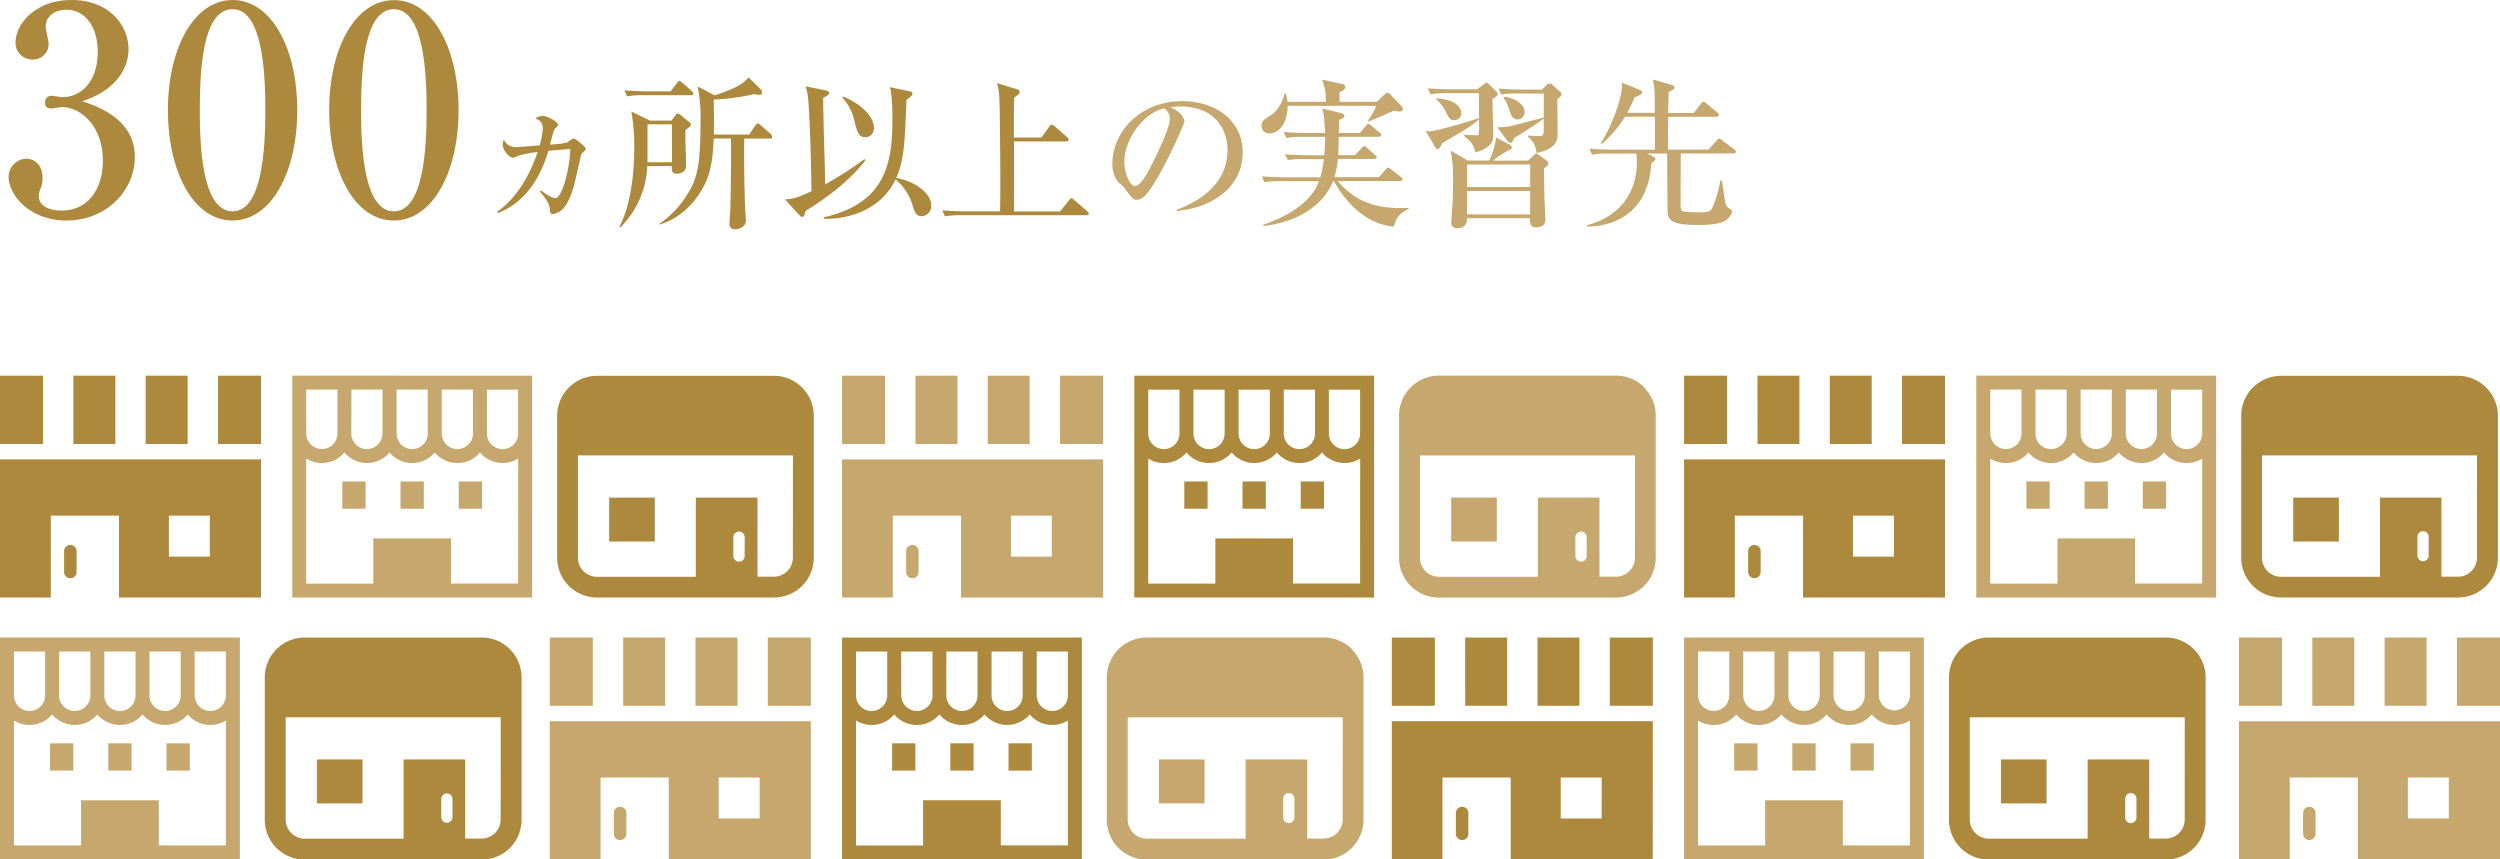
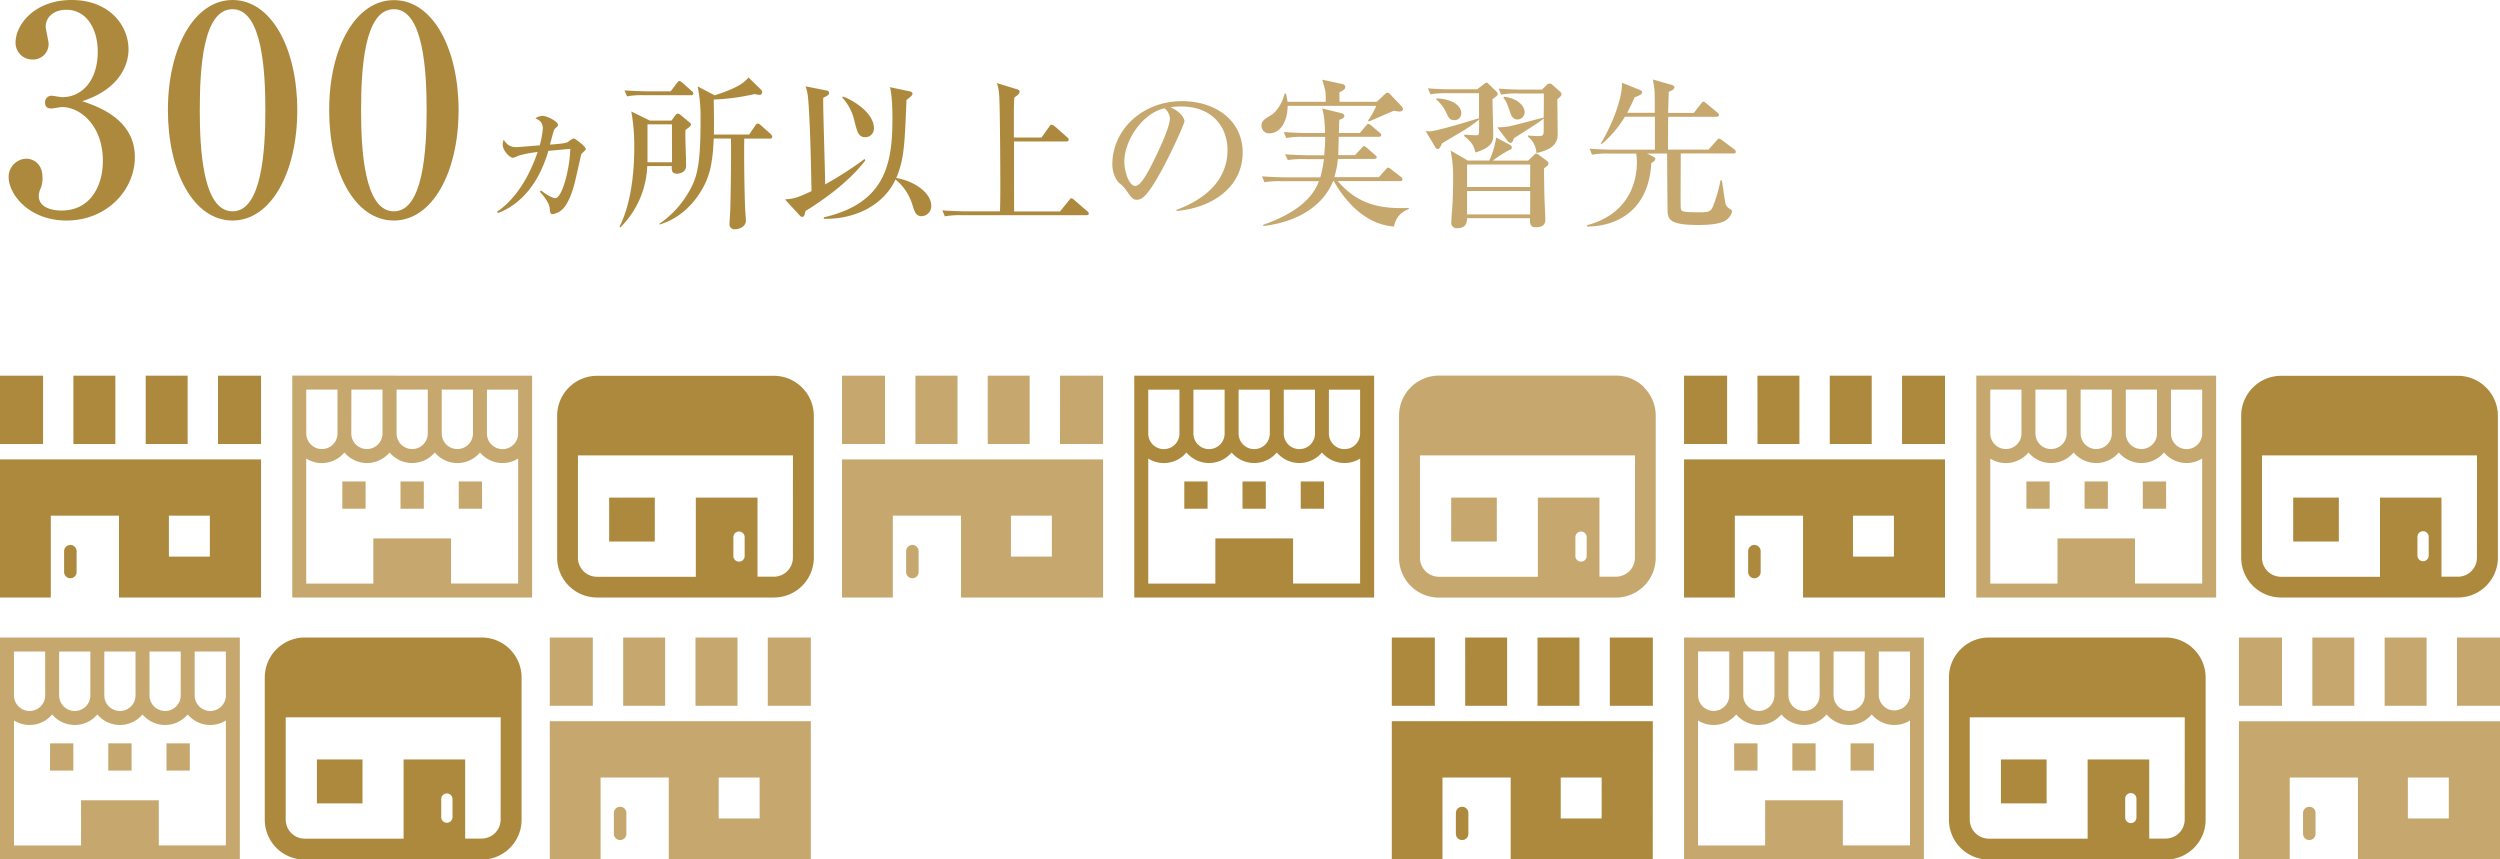
<svg xmlns="http://www.w3.org/2000/svg" viewBox="0 0 1000 343.78">
  <defs>
    <style>.cls-1{fill:#ad893d;}.cls-2{fill:#c6a86f;}</style>
  </defs>
  <g id="レイヤー_2" data-name="レイヤー 2">
    <g id="text">
      <path class="cls-1" d="M53.94,62.79c0,13.34-11.27,25.42-27.37,25.42-14.84,0-23.12-10.35-23.12-17.48a7.26,7.26,0,0,1,7.13-7.25C13,63.48,17,65.21,17,71a10.76,10.76,0,0,1-.69,4.25,7.79,7.79,0,0,0-.8,3.11c0,4.83,5.63,5.86,9.08,5.86,11.62,0,16.56-9.89,16.56-19.89,0-13.92-8.85-21.51-16.44-21.51-.58,0-3.45.58-4.14.58-1.5,0-2.54-.58-2.54-2.3A2.57,2.57,0,0,1,20.7,38.3c.58,0,3.57.57,4.14.57,8.05,0,14.26-6.78,14.26-18.17,0-9.31-4.6-16.79-12.53-16.79-5.18,0-8.29,3-8.29,6.79,0,1,1.16,5.75,1.16,6.78A6.19,6.19,0,0,1,13,23.81a6.69,6.69,0,0,1-6.78-6.67C6.21,9.55,14.14,0,28.64,0,43.7,0,51.41,10.12,51.41,19.78c0,5.75-3.22,15.76-18.52,20.7C39.45,42.67,53.94,47.84,53.94,62.79Z" />
      <path class="cls-1" d="M118.91,44.05c0,25.07-10.58,44.16-25.87,44.16-15.76,0-25.88-19.67-25.88-44.16C67.16,18.86,77.86,0,93,0,108.68,0,118.91,19.55,118.91,44.05Zm-39,0c0,15.29,1.16,40.48,13.12,40.48,11.73,0,13.11-24.38,13.11-40.48C106.15,29,105,3.68,93,3.68S79.92,28.18,79.92,44.05Z" />
      <path class="cls-1" d="M183.43,44.05c0,25.07-10.58,44.16-25.88,44.16-15.76,0-25.88-19.67-25.88-44.16,0-25.19,10.7-44,25.88-44C173.19,0,183.43,19.55,183.43,44.05Zm-39,0c0,15.29,1.15,40.48,13.11,40.48,11.73,0,13.11-24.38,13.11-40.48,0-15.07-1.15-40.37-13.11-40.37S144.44,28.18,144.44,44.05Z" />
      <path class="cls-1" d="M216.46,76.21c1.69,1.36,4.36,3.05,5.66,3.05,2.6,0,5.72-11,6-19.69-1,.06-1.75.13-8.77.78-4.43,15.14-12.75,22.1-20.22,24.89l-.26-.58c3.9-2.6,11.24-9.23,16.18-23.86a43.28,43.28,0,0,0-7.73,1.5,14.38,14.38,0,0,1-2.08.84c-1.3,0-4.16-2.86-4.16-5.33a5.11,5.11,0,0,1,.39-1.88c1.17,1.62,2.14,2.92,5.26,2.92.46,0,8.19-.65,9.17-.71a36.58,36.58,0,0,0,1.23-6.7c0-2.79-1.75-3.57-3-4.09a5.44,5.44,0,0,1,2.86-1c1.88,0,6.24,2.27,6.24,3.64,0,.39-.59.84-1.17,1.43s-.59.91-2.08,6.43c1.49-.13,6.3-.39,7.28-1.1a7,7,0,0,1,2.14-1.37c.78,0,4.94,3.32,4.94,4.23,0,.45-1.69,1.75-1.82,2.08s-2.27,10.14-2.79,12c-.39,1.56-2.08,7.67-4.94,10.21a7.69,7.69,0,0,1-3.64,1.75c-1,0-1.11-.52-1.24-2.14-.13-2.15-2.21-4.94-4-6.83Z" />
      <path class="cls-1" d="M274.18,52c-.13,4,.26,10.4.26,14.36,0,2.86-3.12,3.12-3.64,3.12-2.21,0-2.15-1.56-2.08-3.05H258.9A36.48,36.48,0,0,1,248.11,91l-.32-.32c3.7-7.15,5.91-18.27,5.91-31.53a78.16,78.16,0,0,0-1.17-14.56l7.41,3.64h8.65l1.49-2c.39-.52.59-.78,1-.78a2.34,2.34,0,0,1,1.43.78l3,2.47c.64.58.84.65.84,1C276.39,50.4,276.13,50.53,274.18,52Zm2.14-13.91H257.8a33.06,33.06,0,0,0-7,.45l-1-2.4c4,.32,8.51.39,9.23.39h9.23l2.53-3.32c.46-.58.72-.84,1-.84s1,.58,1.17.71l3.71,3.32a1.22,1.22,0,0,1,.65,1C277.3,38,276.78,38.12,276.32,38.12Zm-7.54,11.63H259V64.9h9.81Zm39.14,5.72H297.71c-.13,5.33,0,19.57.33,27.56,0,.72.32,4.36.32,5.2,0,2.6-2.86,3.51-4.35,3.51a2,2,0,0,1-2.21-2.21c0-.84.32-5.07.32-6,.2-6.89.39-21.45.26-28.08h-6.89c-.39,10.08-1.75,14.43-3.51,18.14-3.7,7.6-10,13.84-18.14,16.25l-.13-.26a38.58,38.58,0,0,0,10.66-10.92c4.55-7,5.86-11.83,5.86-31.27a60.16,60.16,0,0,0-1.18-12.8l6.83,3.57c7-2.27,11.31-4.29,13.52-7.15l4.81,4.68a1.77,1.77,0,0,1,.65,1.37c0,.13-.06.91-1.1.91a6.52,6.52,0,0,1-1.82-.33,89,89,0,0,1-16.45,2.21c.13,7.93.13,8.78.07,14h14.1l2.47-3.64c.26-.39.59-.78,1-.78s1,.52,1.17.65l4,3.58c.19.26.58.58.58,1C308.89,55.41,308.31,55.47,307.92,55.47Z" />
      <path class="cls-1" d="M346.13,64.18C340.55,71.46,332,78.35,322.21,84.4c-.52,2-.58,2.34-1.36,2.34a1.31,1.31,0,0,1-1-.59L314,79.78c3.71-.39,4.29-.39,10.6-3.31-.26-14-.46-22.88-1.11-33.93-.19-2.73-.39-6-1.3-8l8.32,1.63c.39.06,1.11.26,1.11,1s-.26.85-2.34,2c-.07,5.52.78,29.64.78,34.58A139.82,139.82,0,0,0,345.81,63.6ZM364,36.56c.52.13,1,.39,1,.91s-.26.84-2.41,2.53c-.71,18.14-1,24-4.09,31.2,6.82,1.11,14,5.72,14,11.12a4,4,0,0,1-3.77,4.16c-2.4,0-2.86-1.69-3.83-4.75a20.92,20.92,0,0,0-6.7-9.94c-5.13,11-17.16,16-28.67,15.73v-.59c25-5.72,27.44-22,27.44-39.58,0-3.51-.13-9.36-1-12.48Zm-26.72,2.08c5.2,2,12.29,7,12.29,12.61a3.45,3.45,0,0,1-3.39,3.64c-2.79,0-3.25-2-4.35-6.24A20.43,20.43,0,0,0,336.9,39Z" />
      <path class="cls-1" d="M434.54,86.09h-49.6a33.06,33.06,0,0,0-7,.45l-1-2.4c3.9.32,8.51.39,9.23.39H400c.06-2.08.13-5,.13-10.73,0-6.37-.13-31.78-.46-35.81a19.5,19.5,0,0,0-.91-4.75l8.06,2.47c.72.2,1,.39,1,1s-.19,1-2.08,2.28c-.13,1.88-.19,3.18-.19,7.28V55h11.05l3.12-4.36c.52-.78.78-.78,1-.78s.91.46,1.17.65l4.94,4.36c.39.32.65.58.65,1,0,.59-.58.72-1,.72H405.61c0,2.27,0,26.58.06,28H424l3.57-4.42c.59-.72.65-.85,1-.85s1,.52,1.17.72l5.13,4.42c.39.32.65.58.65,1C435.51,86,434.93,86.09,434.54,86.09Z" />
      <path class="cls-2" d="M470.61,83.94C475.36,82.12,491,76,491,60c0-9-5.85-17.42-18.72-17.42a24.92,24.92,0,0,0-4.1.33c4.36,1.88,5.6,4.61,5.6,5.59S469,60,465.41,66.72c-6.76,12.74-9,13.19-10.79,13.19-1.43,0-2.15-1-4.16-3.83a11.19,11.19,0,0,0-2.6-2.73c-1.95-1.63-2.93-5.07-2.93-7.54,0-14,12.09-25.35,27.89-25.35,13.33,0,24.25,7.67,24.25,20.54,0,13.52-11.7,22.1-26.46,23.4Zm-20.87-19.3c0,4.16,1.95,9.75,4.36,9.75,2.08,0,4.61-4.81,6-7.35,2.08-4,7.86-15.73,7.86-19.63a5.45,5.45,0,0,0-2.2-4.09C456.89,45.33,449.74,56.25,449.74,64.64Z" />
      <path class="cls-2" d="M559.79,44.62a14,14,0,0,1-2.21-.33c-1.62.65-8.58,3.71-10,4.29l-.39-.32a30.53,30.53,0,0,0,3.32-5.92H515.07c-.13,7.09-3.45,11-7.28,11a3,3,0,0,1-3.19-3c0-1.95.91-2.47,4-4.42.58-.32,3.77-2.73,5.26-8.51h.52c.52,2.34.52,2.6.65,3.31h15.28c0-4.35-.07-4.35-1.43-8.84l7.86,1.69c.59.13,1.37.39,1.37,1.24,0,1-1.17,1.56-2.34,2.08,0,1.1,0,2.27.06,3.83h14.89l3.45-3.25a1.25,1.25,0,0,1,.78-.39,1.29,1.29,0,0,1,.91.39l4.87,5.14a1.67,1.67,0,0,1,.46,1C561.16,44.36,560.38,44.62,559.79,44.62Zm-2.21,46c-10.59-.78-18.72-8.78-24.05-18.14h-.32c-2.22,5.79-9.3,15.67-27.89,17.94v-.52c8.32-2.92,18.85-8.06,22.23-17.42H512.79a39.88,39.88,0,0,0-7,.39l-1-2.34c4,.33,8.52.39,9.23.39h14.11a47.36,47.36,0,0,0,1.43-7.28h-7.41a39.25,39.25,0,0,0-7,.39L514,61.71c4,.33,8.58.39,9.3.39h6.37a67.63,67.63,0,0,0,.39-7.34H521.5a33.19,33.19,0,0,0-7,.45l-1-2.4c4,.32,8.52.39,9.23.39H530c0-1.24-.13-7-1.17-9.82l7.74,1.89c.45.13,1.17.39,1.17,1.1,0,.91-1.37,1.37-2,1.5-.07.78-.13,3.57-.19,5.33h8.38l2.41-2.86c.65-.72.71-.78,1-.78s.91.45,1.17.65L551.8,53c.45.39.71.65.71,1,0,.59-.52.72-1,.72H535.48c0,1.17-.13,6.3-.19,7.34H542l2.6-2.79c.65-.72.78-.85,1-.85s.72.33,1.17.72l3.12,2.73c.59.52.78.65.78,1,0,.58-.58.71-1,.71h-14.5a37.51,37.51,0,0,1-1.43,7.28h17.82l2.66-3c.72-.78.72-.78,1-.78s.45,0,1.23.65l3.9,3a1.39,1.39,0,0,1,.65,1c0,.58-.58.71-1,.71h-24.9c7.35,8.52,15.67,11.31,28.41,10.73v.39C561.42,84.59,558.62,85.83,557.58,90.64Z" />
      <path class="cls-2" d="M597,39.68C597,42,597.3,52,597.3,54c0,2.54-.46,4.94-7.16,7-.65-3.31-2.14-4.68-4.55-6.63l.26-.52c.78.07,3.64.26,4.42.26,1,0,1.24-.19,1.3-1,.07-1.17.07-2.93.07-5.33A52.18,52.18,0,0,1,584.1,53c-3.71,2.21-5.59,3.32-7.28,4.36-.46,1-1,2.27-1.76,2.27-.52,0-.71-.45-1-.84l-3.84-6.44a10.24,10.24,0,0,0,1.43.2c3.25,0,19.18-5.07,19.76-5.2l.2.13V37.27H579.22a37.16,37.16,0,0,0-7,.46l-1.1-2.41c4,.39,8.58.39,9.29.39h10.47l2.6-2c.39-.26.78-.65,1.17-.65s.58.39,1,.71l2.85,2.8a1.42,1.42,0,0,1,.59,1C599.05,38.12,598.86,38.31,597,39.68Zm-15.21,8.38c-1.89,0-2.21-.71-3.58-3.57a14.08,14.08,0,0,0-3.7-4.68v-.46c7.6.33,10,3.64,10,5.85A2.69,2.69,0,0,1,581.76,48.06Zm35.82,19.31c0,2.6.06,5.33.13,10.2,0,1.63.39,8.84.39,10.34,0,1.82-1,3-3.9,3-2.34,0-2.28-1.82-2.21-3.64H586.83c-.07,1.5-.2,4-3.9,4a2.12,2.12,0,0,1-2.41-2.4c0-1.11.39-6,.46-7,.19-3.45.26-6.57.26-9.88a53.12,53.12,0,0,0-1-11.77l6.89,4h8.58A32.32,32.32,0,0,0,598.46,55l5.27,2.79c.85.46,1,.85,1,1.17,0,.59-.26.85-1.17,1.11a48.6,48.6,0,0,0-6.44,4.16h14.17l2.15-2.08c.32-.33.65-.72,1.1-.72a2.4,2.4,0,0,1,1,.52l3,2.21c.39.33.84.72.84,1.17C619.33,66.07,619.14,66.2,617.58,67.37Zm-5.53-1.56H586.83v9h25.22Zm0,10.59H586.83v9.36h25.22Zm10.86-36.66c0,2.15.13,11.64.13,13.52,0,2.28,0,6.24-8.52,7.93a8.53,8.53,0,0,0-3.38-6.5v-.52c1,.13,3.06.26,4.23.26,1.62,0,2.08-.26,2.08-2.08V47.41c-1,1-9.1,6.11-11.9,7.87-.39,1-.58,1.88-1.36,1.88a1.78,1.78,0,0,1-1.17-.78l-4.16-5.46a29.4,29.4,0,0,0,4.42-.32c2.27-.39,12.15-3.12,14.17-3.58,0-1,.06-2.66.06-8.19V37.4h-10a32.9,32.9,0,0,0-7.08.46l-1-2.41c4,.33,8.58.39,9.29.39h8l1.75-1.62a1.57,1.57,0,0,1,2.67-.07L624,36.62c.26.26.59.59.59.91C624.6,38.25,624.47,38.38,622.91,39.74ZM607,47.8c-2,0-2.66-1.95-3.12-3.38-1.23-3.7-1.75-4.48-2.53-5.2l.26-.52c5.33.59,8.25,3.58,8.25,6.18A2.89,2.89,0,0,1,607,47.8Z" />
      <path class="cls-2" d="M693.37,61.39H672.31c0,.65-.07,14.75-.07,19,0,3,.07,3.64.65,4,.85.52,5.46.52,6.7.52,4.09,0,4.61-.26,5.59-2.34a54.65,54.65,0,0,0,3-10.4h.58c.26,1.5,1.24,9,1.56,9.69A3.6,3.6,0,0,0,692,83.55c.46.33.85.59.85,1.11a6,6,0,0,1-2.93,3.7C687.26,90,680.56,90,679.33,90c-11.05,0-12.09-2.08-12.29-5.27-.06-1.88-.19-19.89-.19-23.33h-8.06l2.34,1.17c.65.32,1,.65,1,1,0,.72-1.17,1.43-1.62,1.69-1,18.92-13.79,25.35-25.68,25.35l-.07-.52c14.82-3.9,20-14.82,20-25.35a22.37,22.37,0,0,0-.27-3.31H643.83a33.19,33.19,0,0,0-7,.45l-1-2.4c3.9.32,8.52.39,9.23.39h16.91V46.7h-12a45,45,0,0,1-9.36,11l-.26-.33c5.33-8.84,8.84-19.56,8.39-24.31L656,36c.39.19.85.39.85,1,0,.85-2.28,1.69-3,1.89a62.47,62.47,0,0,1-3,6.24h11.06c0-8.65,0-9.62-.78-13.33L668.86,34c.52.19.91.45.91.91,0,1-1.69,1.56-2.27,1.82-.07,3.25-.2,6-.26,8.45h10.27l2.86-3.64c.52-.65.65-.85,1-.85s.52.13,1.24.72L686.93,45c.33.26.65.52.65,1s-.58.72-1,.72h-19.3c-.07,2.08-.07,11.24-.07,13.13h16.19l3.25-3.64c.32-.39.65-.78,1-.78s.71.32,1.17.65l4.87,3.64a1.53,1.53,0,0,1,.65,1C694.34,61.26,693.82,61.39,693.37,61.39Z" />
      <path class="cls-1" d="M0,150.27H17.22v27.34H0Zm87.2,0h17.22v27.34H87.2Zm-28.92,0H75.06v27.34H58.28Zm-28.92,0H46.14v27.34H29.36Zm-3.72,70.21v8.32a2.5,2.5,0,0,0,5,0v-8.32a2.5,2.5,0,1,0-5,0m58.3,2.17H67.56V206.27H83.94Zm20.48-38.9H0V239H20.32V206.27H47.6V239h56.82Z" />
      <path class="cls-2" d="M160.21,192.59h9.32V203.5h-9.32Zm23.29,0h9.32V203.5H183.5Zm-46.57,0h9.31V203.5h-9.31Zm70.32-19.18a6.24,6.24,0,0,1-12.48,0V155.86h12.48Zm0,60H180.42V215.36H149.33v18.08H122.49v-50A11.76,11.76,0,0,0,137.76,181a11.8,11.8,0,0,0,18.07,0,11.81,11.81,0,0,0,18.08,0A11.8,11.8,0,0,0,192,181a11.76,11.76,0,0,0,15.27,2.41Zm-84.76-77.58H135v17.55a6.24,6.24,0,0,1-12.48,0Zm18.07,0H153v17.55a6.24,6.24,0,0,1-12.48,0Zm18.07,0h12.48v17.55a6.24,6.24,0,0,1-12.48,0Zm18.07,0h12.48v17.55a6.24,6.24,0,0,1-12.48,0Zm-59.8-5.59V239h95.94V150.27Z" />
      <path class="cls-1" d="M243.66,199.05h18.26v17.56H243.66Zm73.5,24a7.63,7.63,0,0,1-7.63,7.63H303V199.05H278.33v31.66H238.81a7.61,7.61,0,0,1-7.63-7.63V182.17h86Zm-19.3-.81a2.26,2.26,0,1,1-4.51,0v-7.51a2.26,2.26,0,0,1,4.51,0ZM320.81,155a15.93,15.93,0,0,0-11.28-4.68H238.81a16,16,0,0,0-15.95,16v56.85A15.94,15.94,0,0,0,238.81,239h70.72a15.94,15.94,0,0,0,16-15.95V166.23A15.93,15.93,0,0,0,320.81,155" />
      <path class="cls-2" d="M336.81,150.27H354v27.34H336.81Zm87.2,0h17.22v27.34H424Zm-28.92,0h16.78v27.34H395.09Zm-28.92,0H383v27.34H366.17Zm-3.72,70.21v8.32a2.5,2.5,0,0,0,5,0v-8.32a2.5,2.5,0,1,0-5,0m58.3,2.17H404.38V206.27h16.37Zm20.48-38.9H336.81V239h20.32V206.27h27.28V239h56.82Z" />
      <path class="cls-1" d="M497,192.59h9.32V203.5H497Zm23.29,0h9.32V203.5h-9.32Zm-46.57,0h9.31V203.5h-9.31Zm70.32-19.18a6.24,6.24,0,0,1-12.48,0V155.86h12.48Zm0,60H517.23V215.36H486.14v18.08H459.3v-50A11.76,11.76,0,0,0,474.57,181a11.81,11.81,0,0,0,18.08,0,11.8,11.8,0,0,0,18.07,0,11.8,11.8,0,0,0,18.07,0,11.76,11.76,0,0,0,15.27,2.41ZM459.3,155.86h12.48v17.55a6.24,6.24,0,0,1-12.48,0Zm18.07,0h12.48v17.55a6.24,6.24,0,0,1-12.48,0Zm18.07,0h12.48v17.55a6.24,6.24,0,0,1-12.48,0Zm18.07,0H526v17.55a6.24,6.24,0,0,1-12.48,0Zm-59.8-5.59V239h95.94V150.27Z" />
      <path class="cls-2" d="M580.47,199.05h18.26v17.56H580.47Zm73.5,24a7.61,7.61,0,0,1-7.63,7.63h-6.56V199.05H615.14v31.66H575.62a7.61,7.61,0,0,1-7.63-7.63V182.17h86Zm-19.3-.81a2.26,2.26,0,1,1-4.51,0v-7.51a2.26,2.26,0,0,1,4.51,0Zm23-67.32a15.93,15.93,0,0,0-11.28-4.68H575.62a16,16,0,0,0-16,16v56.85a15.94,15.94,0,0,0,16,15.95h70.72a15.94,15.94,0,0,0,15.95-15.95V166.23A15.93,15.93,0,0,0,657.62,155" />
      <path class="cls-1" d="M673.62,150.27h17.22v27.34H673.62Zm87.2,0H778v27.34H760.82Zm-28.91,0h16.77v27.34H731.91Zm-28.93,0h16.78v27.34H703Zm-3.72,70.21v8.32a2.5,2.5,0,0,0,5,0v-8.32a2.5,2.5,0,1,0-5,0m58.31,2.17H741.19V206.27h16.38ZM778,183.75H673.62V239h20.32V206.27h27.28V239H778Z" />
      <path class="cls-2" d="M833.84,192.59h9.31V203.5h-9.31Zm23.28,0h9.32V203.5h-9.32Zm-46.57,0h9.31V203.5h-9.31Zm70.32-19.18a6.24,6.24,0,0,1-12.48,0V155.86h12.48Zm0,60H854V215.36H823v18.08H796.11v-50A11.77,11.77,0,0,0,811.39,181a11.8,11.8,0,0,0,18.07,0,11.8,11.8,0,0,0,18.07,0,11.8,11.8,0,0,0,18.07,0,11.76,11.76,0,0,0,15.27,2.41Zm-84.76-77.58h12.48v17.55a6.24,6.24,0,0,1-12.48,0Zm18.07,0h12.48v17.55a6.24,6.24,0,0,1-12.48,0Zm18.07,0h12.48v17.55a6.24,6.24,0,0,1-12.48,0Zm18.07,0H862.8v17.55a6.24,6.24,0,0,1-12.48,0Zm-59.8-5.59V239h95.94V150.27Z" />
      <path class="cls-1" d="M917.28,199.05h18.26v17.56H917.28Zm73.5,24a7.61,7.61,0,0,1-7.63,7.63h-6.56V199.05H952v31.66H912.43a7.61,7.61,0,0,1-7.63-7.63V182.17h86Zm-19.3-.81a2.25,2.25,0,1,1-4.5,0v-7.51a2.25,2.25,0,0,1,4.5,0ZM994.43,155a15.93,15.93,0,0,0-11.28-4.68H912.43a16,16,0,0,0-15.95,16v56.85A15.94,15.94,0,0,0,912.43,239h70.72a15.94,15.94,0,0,0,16-15.95V166.23A15.88,15.88,0,0,0,994.43,155" />
      <path class="cls-2" d="M43.31,297.34h9.32v10.91H43.31Zm23.29,0h9.32v10.91H66.6Zm-46.57,0h9.31v10.91H20Zm70.32-19.18a6.25,6.25,0,0,1-6.24,6.24,6.25,6.25,0,0,1-6.24-6.24V260.61H90.35Zm0,60H63.52V320.11H32.43v18.08H5.59v-50a11.76,11.76,0,0,0,15.27-2.41,11.81,11.81,0,0,0,18.08,0,11.8,11.8,0,0,0,18.07,0,11.8,11.8,0,0,0,18.07,0,11.76,11.76,0,0,0,15.27,2.41ZM5.59,260.61H18.07v17.55a6.18,6.18,0,0,1-1.83,4.41,6.23,6.23,0,0,1-8.82,0,6.18,6.18,0,0,1-1.83-4.41Zm18.07,0H36.14v17.55a6.18,6.18,0,0,1-1.83,4.41,6.23,6.23,0,0,1-8.82,0,6.18,6.18,0,0,1-1.83-4.41Zm18.07,0H54.21v17.55a6.18,6.18,0,0,1-1.83,4.41,6.23,6.23,0,0,1-8.82,0,6.18,6.18,0,0,1-1.83-4.41Zm18.07,0H72.28v17.55a6.21,6.21,0,0,1-1.82,4.41,6.24,6.24,0,0,1-8.83,0,6.22,6.22,0,0,1-1.83-4.41ZM0,255v88.76H95.94V255Z" />
      <path class="cls-1" d="M126.76,303.79H145v17.57H126.76Zm73.5,24a7.63,7.63,0,0,1-7.63,7.64h-6.56V303.79H161.43v31.67H121.91a7.63,7.63,0,0,1-7.63-7.64v-40.9h86ZM181,327a2.26,2.26,0,0,1-4.51,0v-7.51a2.26,2.26,0,0,1,4.51,0Zm22.95-67.32A15.93,15.93,0,0,0,192.63,255H121.91a16,16,0,0,0-16,16v56.84a15.94,15.94,0,0,0,16,16h70.72a15.94,15.94,0,0,0,16-16V271a15.91,15.91,0,0,0-4.67-11.28" />
      <path class="cls-2" d="M219.91,255h17.22v27.33H219.91Zm87.2,0h17.22v27.33H307.11Zm-28.91,0H295v27.33H278.2Zm-28.93,0h16.78v27.33H249.27Zm-3.72,70.21v8.31a2.5,2.5,0,1,0,5,0v-8.31a2.5,2.5,0,1,0-5,0m58.3,2.17H287.48V311h16.37Zm20.48-38.9H219.91v55.28h20.32V311h27.28v32.76h56.82Z" />
-       <path class="cls-1" d="M380.12,297.34h9.32v10.91h-9.32Zm23.29,0h9.32v10.91h-9.32Zm-46.57,0h9.31v10.91h-9.31Zm70.32-19.18a6.25,6.25,0,0,1-6.24,6.24,6.25,6.25,0,0,1-6.24-6.24V260.61h12.48Zm0,60H400.33V320.11H369.24v18.08H342.4v-50a11.77,11.77,0,0,0,15.28-2.41,11.8,11.8,0,0,0,18.07,0,11.8,11.8,0,0,0,18.07,0,11.8,11.8,0,0,0,18.07,0,11.76,11.76,0,0,0,15.27,2.41ZM342.4,260.61h12.48v17.55a6.18,6.18,0,0,1-1.83,4.41,6.23,6.23,0,0,1-8.82,0,6.18,6.18,0,0,1-1.83-4.41Zm18.07,0H373v17.55a6.18,6.18,0,0,1-1.83,4.41,6.24,6.24,0,0,1-10.65-4.41Zm18.07,0H391v17.55a6.24,6.24,0,0,1-12.48,0Zm18.07,0h12.48v17.55a6.21,6.21,0,0,1-1.82,4.41,6.24,6.24,0,0,1-8.83,0,6.22,6.22,0,0,1-1.83-4.41ZM336.81,255v88.76h95.94V255Z" />
-       <path class="cls-2" d="M463.57,303.79h18.26v17.57H463.57Zm73.5,24a7.63,7.63,0,0,1-7.63,7.64h-6.56V303.79H498.24v31.67H458.72a7.63,7.63,0,0,1-7.63-7.64v-40.9h86Zm-19.3-.8a2.25,2.25,0,0,1-4.5,0v-7.51a2.25,2.25,0,0,1,4.5,0Zm23-67.32A15.93,15.93,0,0,0,529.44,255H458.72a16,16,0,0,0-16,16v56.84a15.94,15.94,0,0,0,16,16h70.72a15.94,15.94,0,0,0,15.95-16V271a15.87,15.87,0,0,0-4.67-11.28" />
      <path class="cls-1" d="M556.72,255h17.22v27.33H556.72Zm87.21,0h17.21v27.33H643.93ZM615,255h16.77v27.33H615Zm-28.93,0h16.78v27.33H586.08Zm-3.72,70.21v8.31a2.5,2.5,0,1,0,5,0v-8.31a2.5,2.5,0,1,0-5,0m58.31,2.17H624.29V311h16.38Zm20.47-38.9H556.72v55.28H577V311h27.28v32.76h56.82Z" />
      <path class="cls-2" d="M895.58,255H912.8v27.33H895.58Zm87.2,0H1000v27.33H982.78Zm-28.92,0h16.78v27.33H953.86Zm-28.92,0h16.78v27.33H924.94Zm-3.72,70.21v8.31a2.5,2.5,0,1,0,5,0v-8.31a2.5,2.5,0,1,0-5,0m58.3,2.17H963.15V311h16.37ZM1000,288.5H895.58v55.28H915.9V311h27.28v32.76H1000Z" />
      <path class="cls-2" d="M716.94,297.34h9.31v10.91h-9.31Zm23.28,0h9.32v10.91h-9.32Zm-46.57,0H703v10.91h-9.31ZM764,278.16a6.25,6.25,0,0,1-12.49,0V260.61H764Zm0,60H737.14V320.11H706.05v18.08H679.21v-50a11.77,11.77,0,0,0,15.28-2.41,11.8,11.8,0,0,0,18.07,0,11.8,11.8,0,0,0,18.07,0,11.8,11.8,0,0,0,18.07,0A11.77,11.77,0,0,0,764,288.19Zm-84.77-77.58h12.48v17.55a6.21,6.21,0,0,1-1.82,4.41,6.24,6.24,0,0,1-8.83,0,6.22,6.22,0,0,1-1.83-4.41Zm18.07,0h12.48v17.55a6.24,6.24,0,0,1-12.48,0Zm18.07,0h12.48v17.55a6.24,6.24,0,0,1-12.48,0Zm18.07,0H745.9v17.55a6.24,6.24,0,0,1-12.48,0ZM673.62,255v88.76h95.94V255Z" />
      <path class="cls-1" d="M800.38,303.79h18.26v17.57H800.38Zm73.5,24a7.63,7.63,0,0,1-7.63,7.64h-6.56V303.79H835.05v31.67H795.53a7.65,7.65,0,0,1-7.63-7.64v-40.9h86Zm-19.3-.8a2.25,2.25,0,0,1-4.5,0v-7.51a2.25,2.25,0,0,1,4.5,0Zm22.95-67.32A15.93,15.93,0,0,0,866.25,255H795.53a16,16,0,0,0-15.95,16v56.84a15.94,15.94,0,0,0,15.95,16h70.72a15.94,15.94,0,0,0,16-16V271a15.87,15.87,0,0,0-4.67-11.28" />
    </g>
  </g>
</svg>